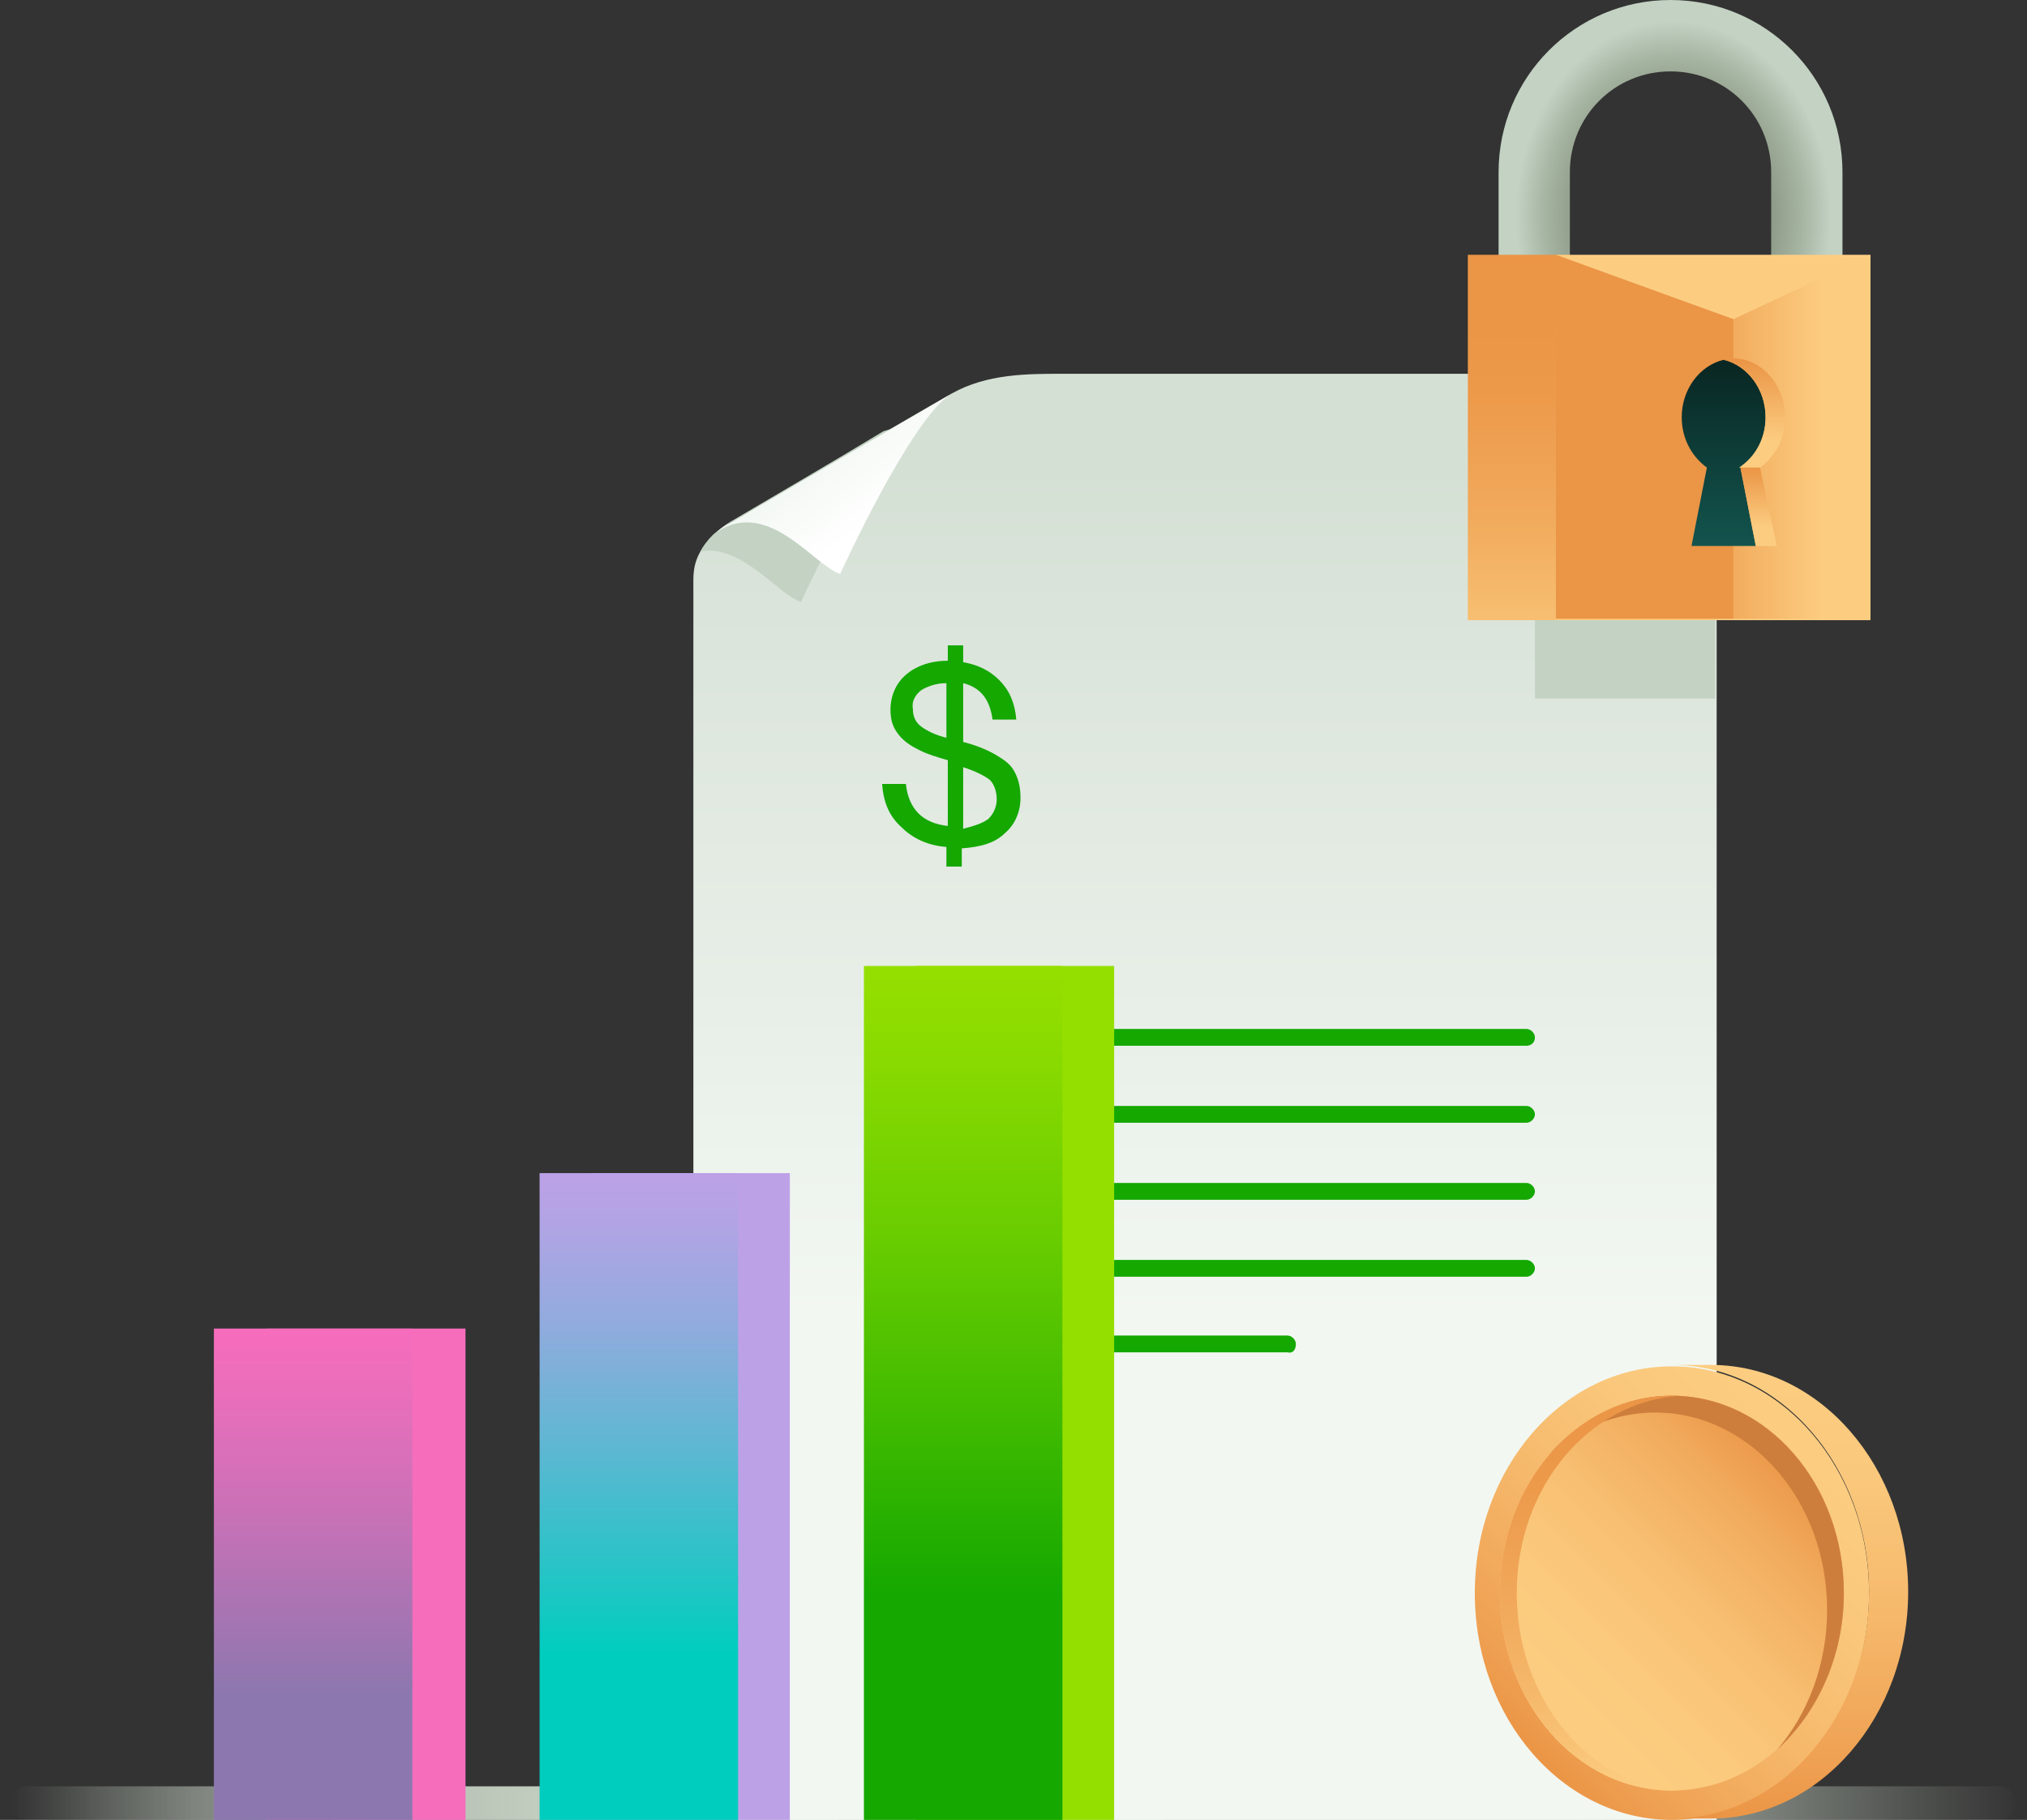
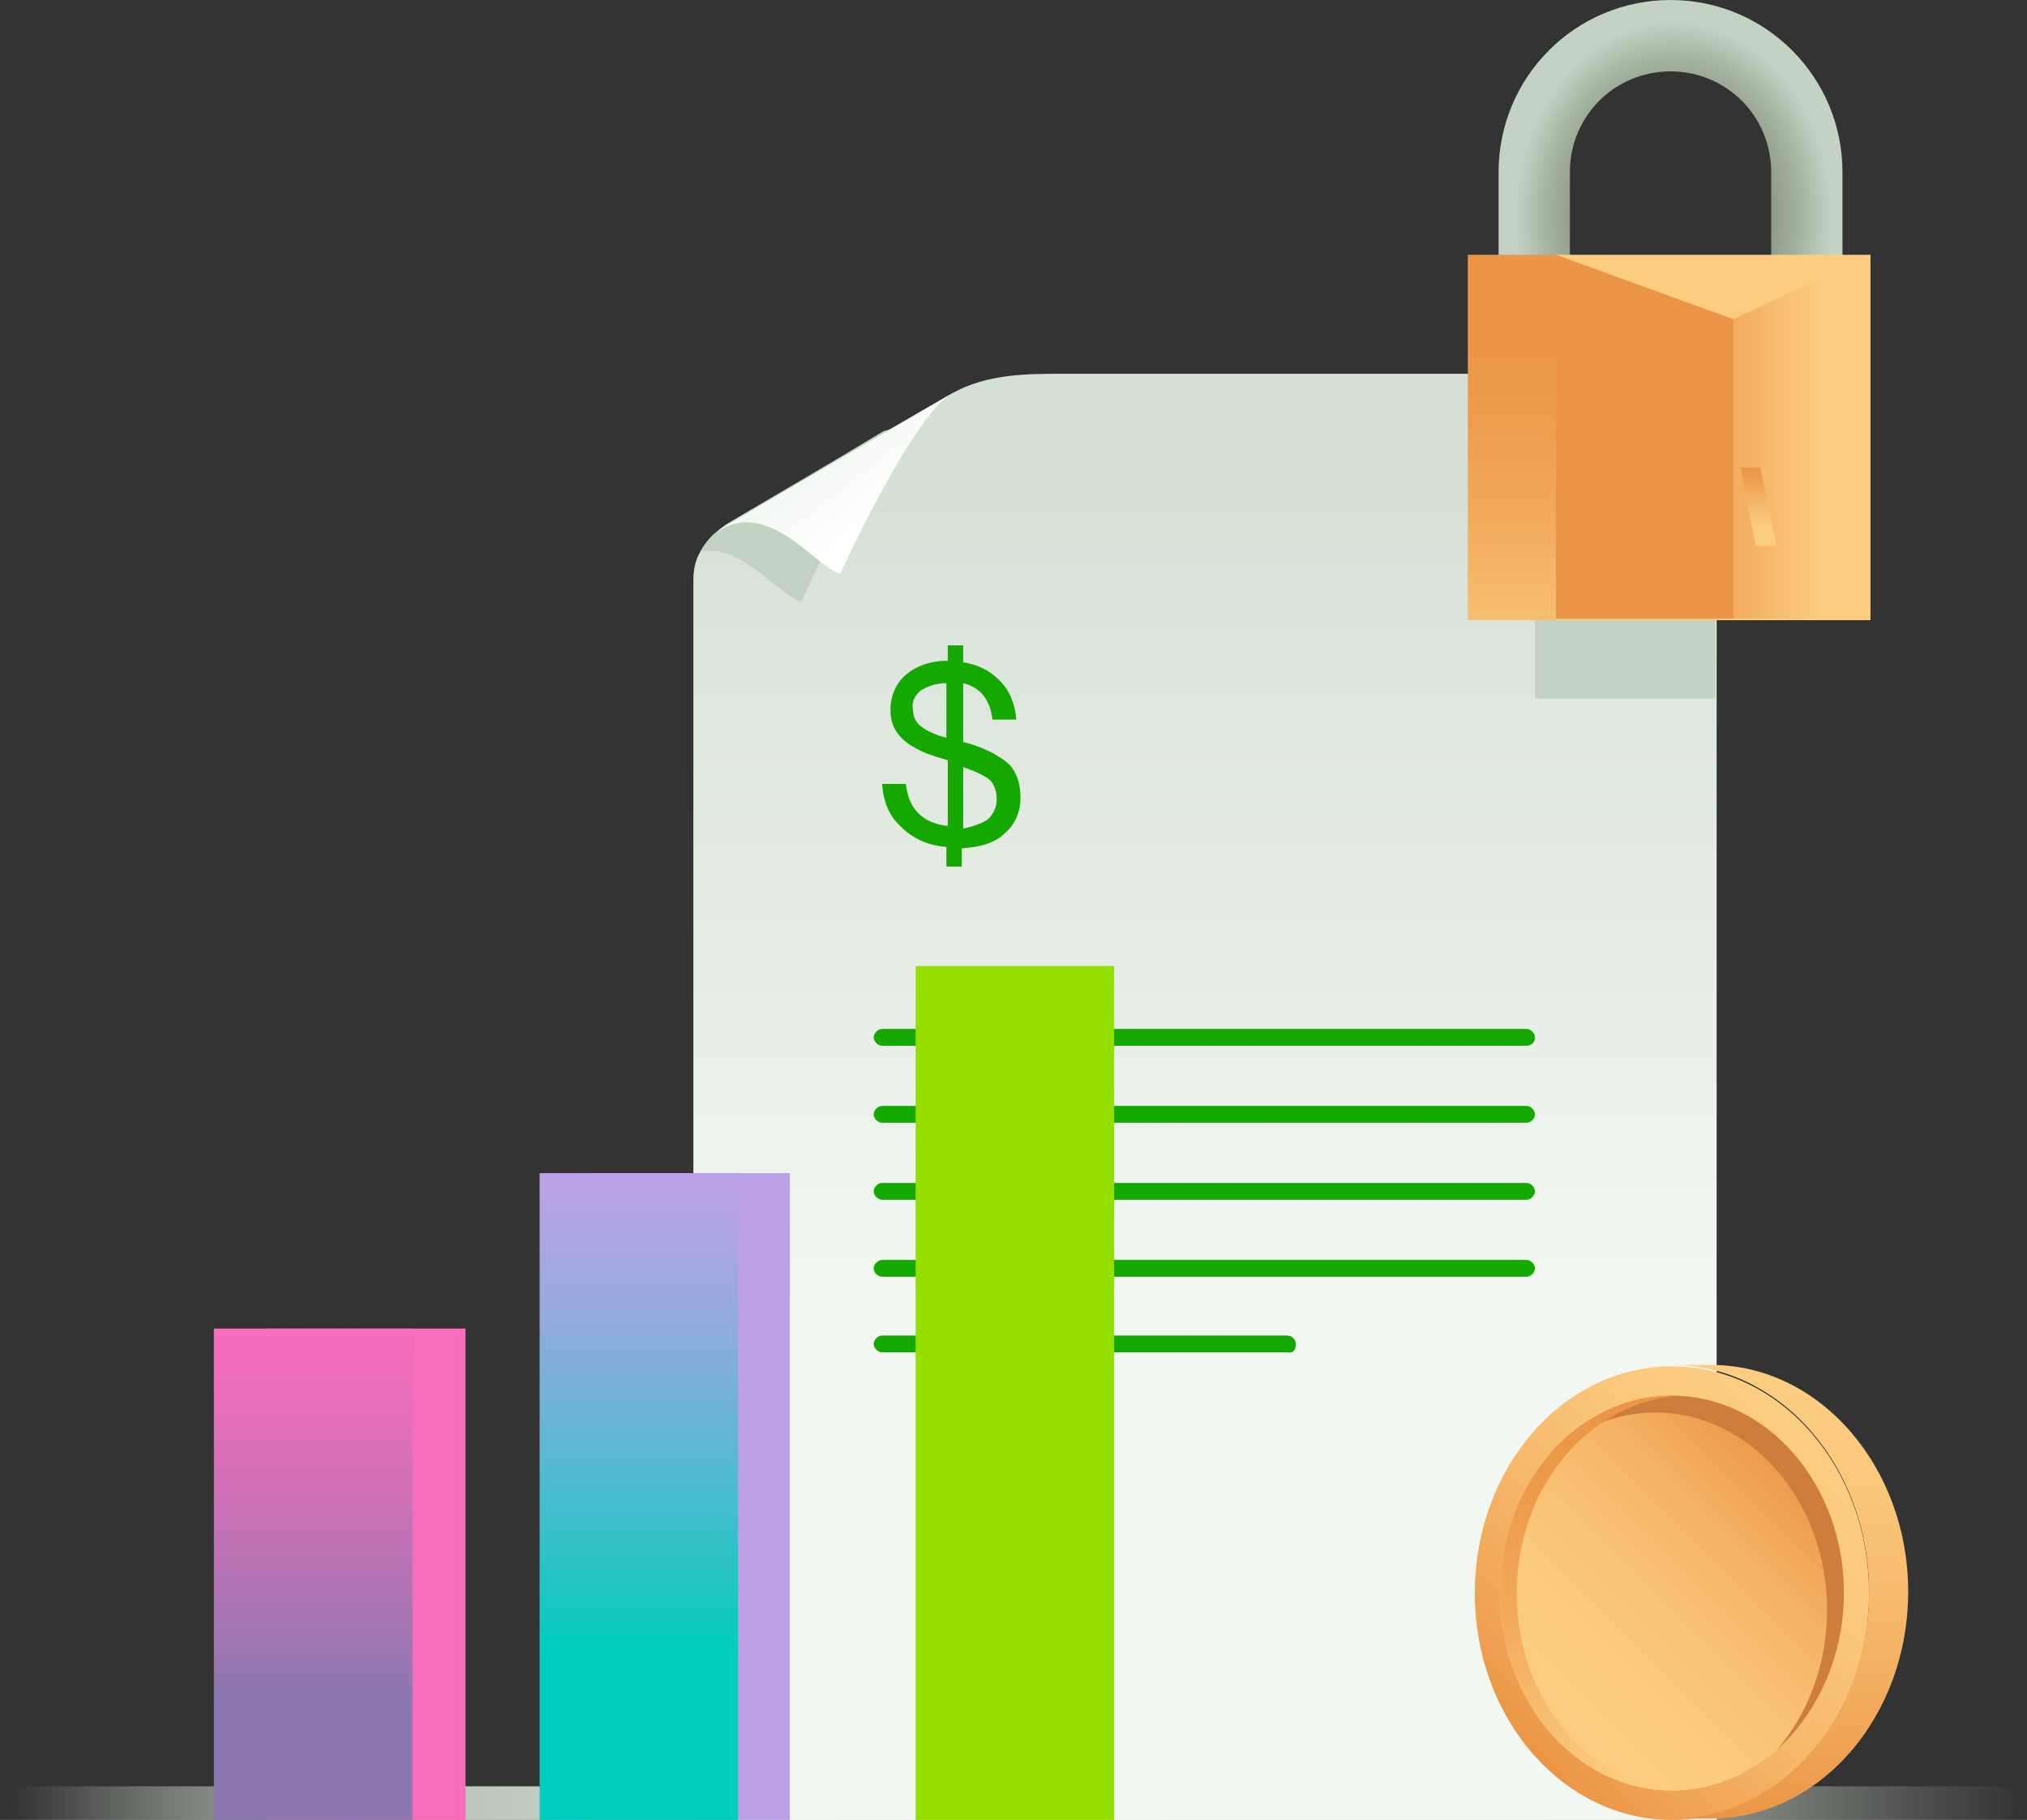
<svg xmlns="http://www.w3.org/2000/svg" width="294" height="264" viewBox="0 0 294 264" fill="none">
  <rect x="0" y="0" width="294" height="264" fill="#333333" stroke="none" />
  <g clip-path="url(#clip0_182_1287)">
    <path d="M4.055 259.126H289.945C291.364 259.126 292.378 260.142 292.378 261.563C292.378 262.985 291.364 264 289.945 264H4.055C2.636 264 1.622 262.985 1.622 261.563C1.622 260.142 2.636 259.126 4.055 259.126Z" fill="url(#paint0_linear_182_1287)" />
    <path d="M168.695 157.182H132.198V264H168.695V157.182Z" fill="#C3D2C3" />
    <path d="M121.655 187.034H87.186V264H121.655V187.034Z" fill="#C3D2C3" />
    <path d="M105.84 75.951C117.6 68.843 135.24 58.689 138.079 57.065C143.148 54.221 149.028 54.221 154.097 54.221H248.988V264H100.568V84.074C100.568 82.246 100.974 80.012 103.407 77.778C104.218 76.966 104.826 76.357 105.84 75.951Z" fill="url(#paint1_linear_182_1287)" />
    <path d="M103.407 77.575C104.218 76.966 104.826 76.357 105.84 75.748C112.734 71.686 121.452 66.609 128.143 62.547C130.171 61.938 131.793 61.532 132.401 61.126C126.521 64.578 116.181 87.323 116.181 87.323C112.937 86.308 107.462 78.794 101.582 80.012C101.988 79.2 102.596 78.388 103.407 77.575Z" fill="#C3D2C3" />
    <path d="M105.84 75.951C117.803 68.843 135.038 58.892 138.079 57.065C132.199 60.517 121.858 83.261 121.858 83.261C118.006 82.043 111.112 71.686 103.407 77.575C104.218 76.966 104.827 76.357 105.84 75.951Z" fill="url(#paint2_linear_182_1287)" />
    <path d="M145.783 120.831C144.364 122.252 142.337 122.861 139.498 123.065V125.705H137.268V122.861C134.632 122.658 132.401 121.643 130.779 120.018C128.954 118.394 128.143 116.363 127.941 113.723H131.388C131.793 117.378 133.821 119.409 137.47 119.815V110.271C136.051 109.865 134.632 109.458 133.415 108.849C132.199 108.24 131.185 107.631 130.374 106.615C129.563 105.6 129.157 104.585 129.157 102.96C129.157 100.929 129.968 99.102 131.388 97.883C132.807 96.665 134.834 95.852 137.47 95.852V93.618H139.701V96.055C141.931 96.462 143.553 97.274 144.972 98.695C146.392 100.117 147.203 101.945 147.405 104.381H143.959C143.553 101.335 142.134 99.711 139.701 99.102V107.631C141.323 108.037 142.945 108.646 144.364 109.458C145.378 110.068 146.392 110.677 147 111.692C147.608 112.708 148.014 113.926 148.014 115.754C148.014 117.785 147.203 119.612 145.783 120.831ZM133.618 105.397C134.429 106.006 135.645 106.615 137.268 107.021V99.102C135.848 99.102 134.632 99.508 133.618 100.117C132.807 100.726 132.199 101.741 132.401 102.757C132.401 103.975 132.807 104.788 133.618 105.397ZM143.35 118.8C144.161 117.988 144.567 116.972 144.567 115.957C144.567 114.738 144.161 113.723 143.553 113.114C142.742 112.505 141.526 111.895 139.701 111.286V120.221C141.323 119.815 142.539 119.409 143.35 118.8ZM222.629 150.48C222.629 149.871 222.021 149.261 221.412 149.261H127.941C127.332 149.261 126.724 149.871 126.724 150.48C126.724 151.089 127.332 151.698 127.941 151.698H221.412C222.021 151.698 222.629 151.292 222.629 150.48ZM222.629 161.649C222.629 161.04 222.021 160.431 221.412 160.431H127.941C127.332 160.431 126.724 161.04 126.724 161.649C126.724 162.258 127.332 162.868 127.941 162.868H221.412C222.021 162.868 222.629 162.258 222.629 161.649ZM222.629 172.818C222.629 172.209 222.021 171.6 221.412 171.6H127.941C127.332 171.6 126.724 172.209 126.724 172.818C126.724 173.428 127.332 174.037 127.941 174.037H221.412C222.021 174.037 222.629 173.428 222.629 172.818ZM222.629 183.988C222.629 183.378 222.021 182.769 221.412 182.769H127.941C127.332 182.769 126.724 183.378 126.724 183.988C126.724 184.597 127.332 185.206 127.941 185.206H221.412C222.021 185.206 222.629 184.597 222.629 183.988ZM187.957 194.954C187.957 194.345 187.349 193.735 186.741 193.735H127.941C127.332 193.735 126.724 194.345 126.724 194.954C126.724 195.563 127.332 196.172 127.941 196.172H186.741C187.552 196.375 187.957 195.766 187.957 194.954Z" fill="#14A800" />
    <path d="M248.785 54.628L247.163 54.221H222.629V101.335H248.785V54.628Z" fill="#C3D2C3" />
    <path d="M67.518 192.72H38.727V264H67.518V192.72Z" fill="#F66DBC" />
    <path d="M59.814 192.72H31.022V264H59.814V192.72Z" fill="url(#paint3_linear_182_1287)" />
    <path d="M114.558 170.178H85.767V264H114.558V170.178Z" fill="#BDA1E7" />
    <path d="M107.056 170.178H78.265V264H107.056V170.178Z" fill="url(#paint4_linear_182_1287)" />
    <path d="M161.598 140.123H132.807V264H161.598V140.123Z" fill="#95DF00" />
-     <path d="M154.096 140.123H125.305V264H154.096V140.123Z" fill="url(#paint5_linear_182_1287)" />
    <path d="M242.499 264C258.288 264 271.088 249.271 271.088 231.102C271.088 212.932 258.288 198.203 242.499 198.203C226.71 198.203 213.91 212.932 213.91 231.102C213.91 249.271 226.71 264 242.499 264Z" fill="url(#paint6_linear_182_1287)" />
    <path d="M242.499 259.735C256.273 259.735 267.439 246.916 267.439 231.102C267.439 215.288 256.273 202.468 242.499 202.468C228.726 202.468 217.56 215.288 217.56 231.102C217.56 246.916 228.726 259.735 242.499 259.735Z" fill="url(#paint7_linear_182_1287)" />
    <path d="M242.499 202.468C235.605 202.468 229.522 205.717 224.859 210.794C229.117 207.139 234.389 204.905 240.066 204.905C253.853 204.905 265.005 217.699 265.005 233.539C265.005 241.459 262.166 248.769 257.706 253.846C263.586 248.566 267.438 240.24 267.438 231.102C267.438 215.262 256.286 202.468 242.499 202.468Z" fill="#CE7E3C" />
    <path d="M242.499 202.468C242.905 202.468 243.31 202.468 243.716 202.468C230.537 203.28 219.993 215.668 219.993 231.102C219.993 246.535 230.537 259.126 243.716 259.735C243.31 259.735 242.905 259.735 242.499 259.735C228.712 259.735 217.56 246.942 217.56 231.102C217.56 215.262 228.712 202.468 242.499 202.468Z" fill="url(#paint8_linear_182_1287)" />
    <path d="M248.176 198C263.991 198 276.765 212.825 276.765 230.898C276.765 248.972 263.991 263.797 248.176 263.797H242.499C258.314 263.797 271.088 248.972 271.088 230.898C271.088 212.825 258.314 198 242.499 198H248.176Z" fill="url(#paint9_linear_182_1287)" />
    <path d="M261.964 44.068C259.126 44.068 256.895 41.834 256.895 38.991V24.979C256.895 16.855 250.407 10.357 242.297 10.357C234.186 10.357 227.698 16.855 227.698 24.979V38.991C227.698 41.834 225.265 44.068 222.426 44.068C219.588 44.068 217.357 41.834 217.357 38.991V24.979C217.357 11.169 228.509 0 242.297 0C256.084 0 267.236 11.169 267.236 24.979V38.991C267.033 41.834 264.803 44.068 261.964 44.068Z" fill="url(#paint10_radial_182_1287)" />
    <path d="M227.698 36.96H212.896V89.963H227.698V36.96Z" fill="url(#paint11_linear_182_1287)" />
    <path d="M271.291 36.96H225.67V89.963H271.291V36.96Z" fill="#FCCD81" />
    <path d="M225.67 36.96L251.421 46.301V89.76H225.67V36.96Z" fill="#EB9546" />
    <path d="M271.291 36.96L251.42 46.301V89.76H271.291V36.96Z" fill="url(#paint12_linear_182_1287)" />
-     <path d="M243.918 60.517C243.918 56.455 246.554 53.003 250.001 52.191C253.448 53.003 256.084 56.455 256.084 60.517C256.084 63.563 254.665 66.203 252.434 67.828L254.665 79.2H245.338L247.568 67.828C245.338 66.203 243.918 63.563 243.918 60.517Z" fill="url(#paint13_linear_182_1287)" />
-     <path d="M256.084 60.517C256.084 56.455 253.448 53.003 250.001 52.191C250.407 51.987 251.015 51.987 251.421 51.987C255.476 51.987 258.923 55.846 258.923 60.517C258.923 63.563 257.504 66.203 255.273 67.828H252.232C254.665 66.203 256.084 63.563 256.084 60.517Z" fill="url(#paint14_linear_182_1287)" />
    <path d="M255.273 67.828L257.706 79.2H254.665L252.435 67.828H255.273Z" fill="url(#paint15_linear_182_1287)" />
  </g>
  <defs>
    <linearGradient id="paint0_linear_182_1287" x1="1.603" y1="261.56" x2="292.395" y2="261.56" gradientUnits="userSpaceOnUse">
      <stop stop-color="#C5D1C3" stop-opacity="0" />
      <stop offset="0.01" stop-color="#C5D1C3" stop-opacity="0.05" />
      <stop offset="0.05" stop-color="#C5D1C3" stop-opacity="0.3" />
      <stop offset="0.09" stop-color="#C5D1C3" stop-opacity="0.51" />
      <stop offset="0.14" stop-color="#C5D1C3" stop-opacity="0.69" />
      <stop offset="0.18" stop-color="#C5D1C3" stop-opacity="0.82" />
      <stop offset="0.22" stop-color="#C5D1C3" stop-opacity="0.92" />
      <stop offset="0.27" stop-color="#C5D1C3" stop-opacity="0.98" />
      <stop offset="0.31" stop-color="#C5D1C3" />
      <stop offset="0.37" stop-color="#C5D1C3" />
      <stop offset="0.75" stop-color="#C5D1C3" />
      <stop offset="0.8" stop-color="#C5D1C3" stop-opacity="0.79" />
      <stop offset="0.94" stop-color="#C5D1C3" stop-opacity="0.23" />
      <stop offset="1" stop-color="#C5D1C3" stop-opacity="0.01" />
    </linearGradient>
    <linearGradient id="paint1_linear_182_1287" x1="174.659" y1="264" x2="174.659" y2="54.128" gradientUnits="userSpaceOnUse">
      <stop offset="0.35" stop-color="#F2F7F2" />
      <stop offset="0.79" stop-color="#DDE6DD" />
      <stop offset="0.93" stop-color="#D5E0D5" />
    </linearGradient>
    <linearGradient id="paint2_linear_182_1287" x1="129.615" y1="78.658" x2="117.341" y2="63.244" gradientUnits="userSpaceOnUse">
      <stop offset="0.22" stop-color="white" />
      <stop offset="0.92" stop-color="#F2F7F2" />
    </linearGradient>
    <linearGradient id="paint3_linear_182_1287" x1="45.523" y1="264" x2="45.523" y2="192.766" gradientUnits="userSpaceOnUse">
      <stop offset="0.26" stop-color="#8D77AF" />
      <stop offset="0.33" stop-color="#9976B0" />
      <stop offset="0.64" stop-color="#CB71B7" />
      <stop offset="0.87" stop-color="#EA6EBB" />
      <stop offset="1" stop-color="#F66DBC" />
    </linearGradient>
    <linearGradient id="paint4_linear_182_1287" x1="92.595" y1="264" x2="92.595" y2="170.089" gradientUnits="userSpaceOnUse">
      <stop offset="0.26" stop-color="#01CDBE" />
      <stop offset="0.34" stop-color="#1AC7C3" />
      <stop offset="0.58" stop-color="#5FB7D3" />
      <stop offset="0.77" stop-color="#92ABDE" />
      <stop offset="0.92" stop-color="#B1A4E4" />
      <stop offset="1" stop-color="#BDA1E7" />
    </linearGradient>
    <linearGradient id="paint5_linear_182_1287" x1="139.665" y1="264" x2="139.665" y2="140.19" gradientUnits="userSpaceOnUse">
      <stop offset="0.26" stop-color="#14A800" />
      <stop offset="0.43" stop-color="#38B700" />
      <stop offset="0.69" stop-color="#6ACD00" />
      <stop offset="0.89" stop-color="#89DA00" />
      <stop offset="1" stop-color="#95DF00" />
    </linearGradient>
    <linearGradient id="paint6_linear_182_1287" x1="220.671" y1="252.896" x2="264.352" y2="209.282" gradientUnits="userSpaceOnUse">
      <stop stop-color="#EB9546" />
      <stop offset="0.13" stop-color="#EFA153" />
      <stop offset="0.46" stop-color="#F6B96C" />
      <stop offset="0.76" stop-color="#FAC87C" />
      <stop offset="0.99" stop-color="#FCCD81" />
    </linearGradient>
    <linearGradient id="paint7_linear_182_1287" x1="223.493" y1="250.07" x2="261.522" y2="212.1" gradientUnits="userSpaceOnUse">
      <stop stop-color="#FCCD81" />
      <stop offset="0.27" stop-color="#FBCA7D" />
      <stop offset="0.52" stop-color="#F8BF72" />
      <stop offset="0.76" stop-color="#F2AE60" />
      <stop offset="0.99" stop-color="#EB9546" />
    </linearGradient>
    <linearGradient id="paint8_linear_182_1287" x1="230.608" y1="259.736" x2="230.608" y2="202.373" gradientUnits="userSpaceOnUse">
      <stop stop-color="#FCCD81" />
      <stop offset="0.13" stop-color="#F8C174" />
      <stop offset="0.46" stop-color="#F1A95B" />
      <stop offset="0.76" stop-color="#ED9A4B" />
      <stop offset="0.99" stop-color="#EB9546" />
    </linearGradient>
    <linearGradient id="paint9_linear_182_1287" x1="259.623" y1="263.991" x2="259.623" y2="198.101" gradientUnits="userSpaceOnUse">
      <stop stop-color="#EB9546" />
      <stop offset="0.13" stop-color="#EFA153" />
      <stop offset="0.46" stop-color="#F6B96C" />
      <stop offset="0.76" stop-color="#FAC87C" />
      <stop offset="0.99" stop-color="#FCCD81" />
    </linearGradient>
    <radialGradient id="paint10_radial_182_1287" cx="0" cy="0" r="1" gradientUnits="userSpaceOnUse" gradientTransform="translate(242.743 31.244) rotate(180) scale(22.893 28.204)">
      <stop stop-color="#65735B" />
      <stop offset="0.18" stop-color="#69775F" />
      <stop offset="0.38" stop-color="#75836D" />
      <stop offset="0.59" stop-color="#899783" />
      <stop offset="0.81" stop-color="#A5B3A1" />
      <stop offset="1" stop-color="#C3D2C3" />
    </radialGradient>
    <linearGradient id="paint11_linear_182_1287" x1="220.465" y1="98.549" x2="220.465" y2="45.614" gradientUnits="userSpaceOnUse">
      <stop stop-color="#FCCD81" />
      <stop offset="0.13" stop-color="#F8C174" />
      <stop offset="0.46" stop-color="#F1A95B" />
      <stop offset="0.76" stop-color="#ED9A4B" />
      <stop offset="0.99" stop-color="#EB9546" />
    </linearGradient>
    <linearGradient id="paint12_linear_182_1287" x1="271.411" y1="63.38" x2="241.853" y2="63.38" gradientUnits="userSpaceOnUse">
      <stop offset="0.23" stop-color="#FCCD81" />
      <stop offset="0.99" stop-color="#EB9546" />
    </linearGradient>
    <linearGradient id="paint13_linear_182_1287" x1="250.07" y1="79.22" x2="250.07" y2="52.228" gradientUnits="userSpaceOnUse">
      <stop stop-color="#13544E" />
      <stop offset="1" stop-color="#092622" />
    </linearGradient>
    <linearGradient id="paint14_linear_182_1287" x1="254.577" y1="67.768" x2="254.577" y2="52.064" gradientUnits="userSpaceOnUse">
      <stop offset="0.23" stop-color="#FCCD81" />
      <stop offset="0.99" stop-color="#EB9546" />
    </linearGradient>
    <linearGradient id="paint15_linear_182_1287" x1="255.104" y1="79.222" x2="255.104" y2="67.768" gradientUnits="userSpaceOnUse">
      <stop offset="0.23" stop-color="#FCCD81" />
      <stop offset="0.99" stop-color="#EB9546" />
    </linearGradient>
    <clipPath id="clip0_182_1287">
      <rect width="294" height="264" fill="white" />
    </clipPath>
  </defs>
</svg>